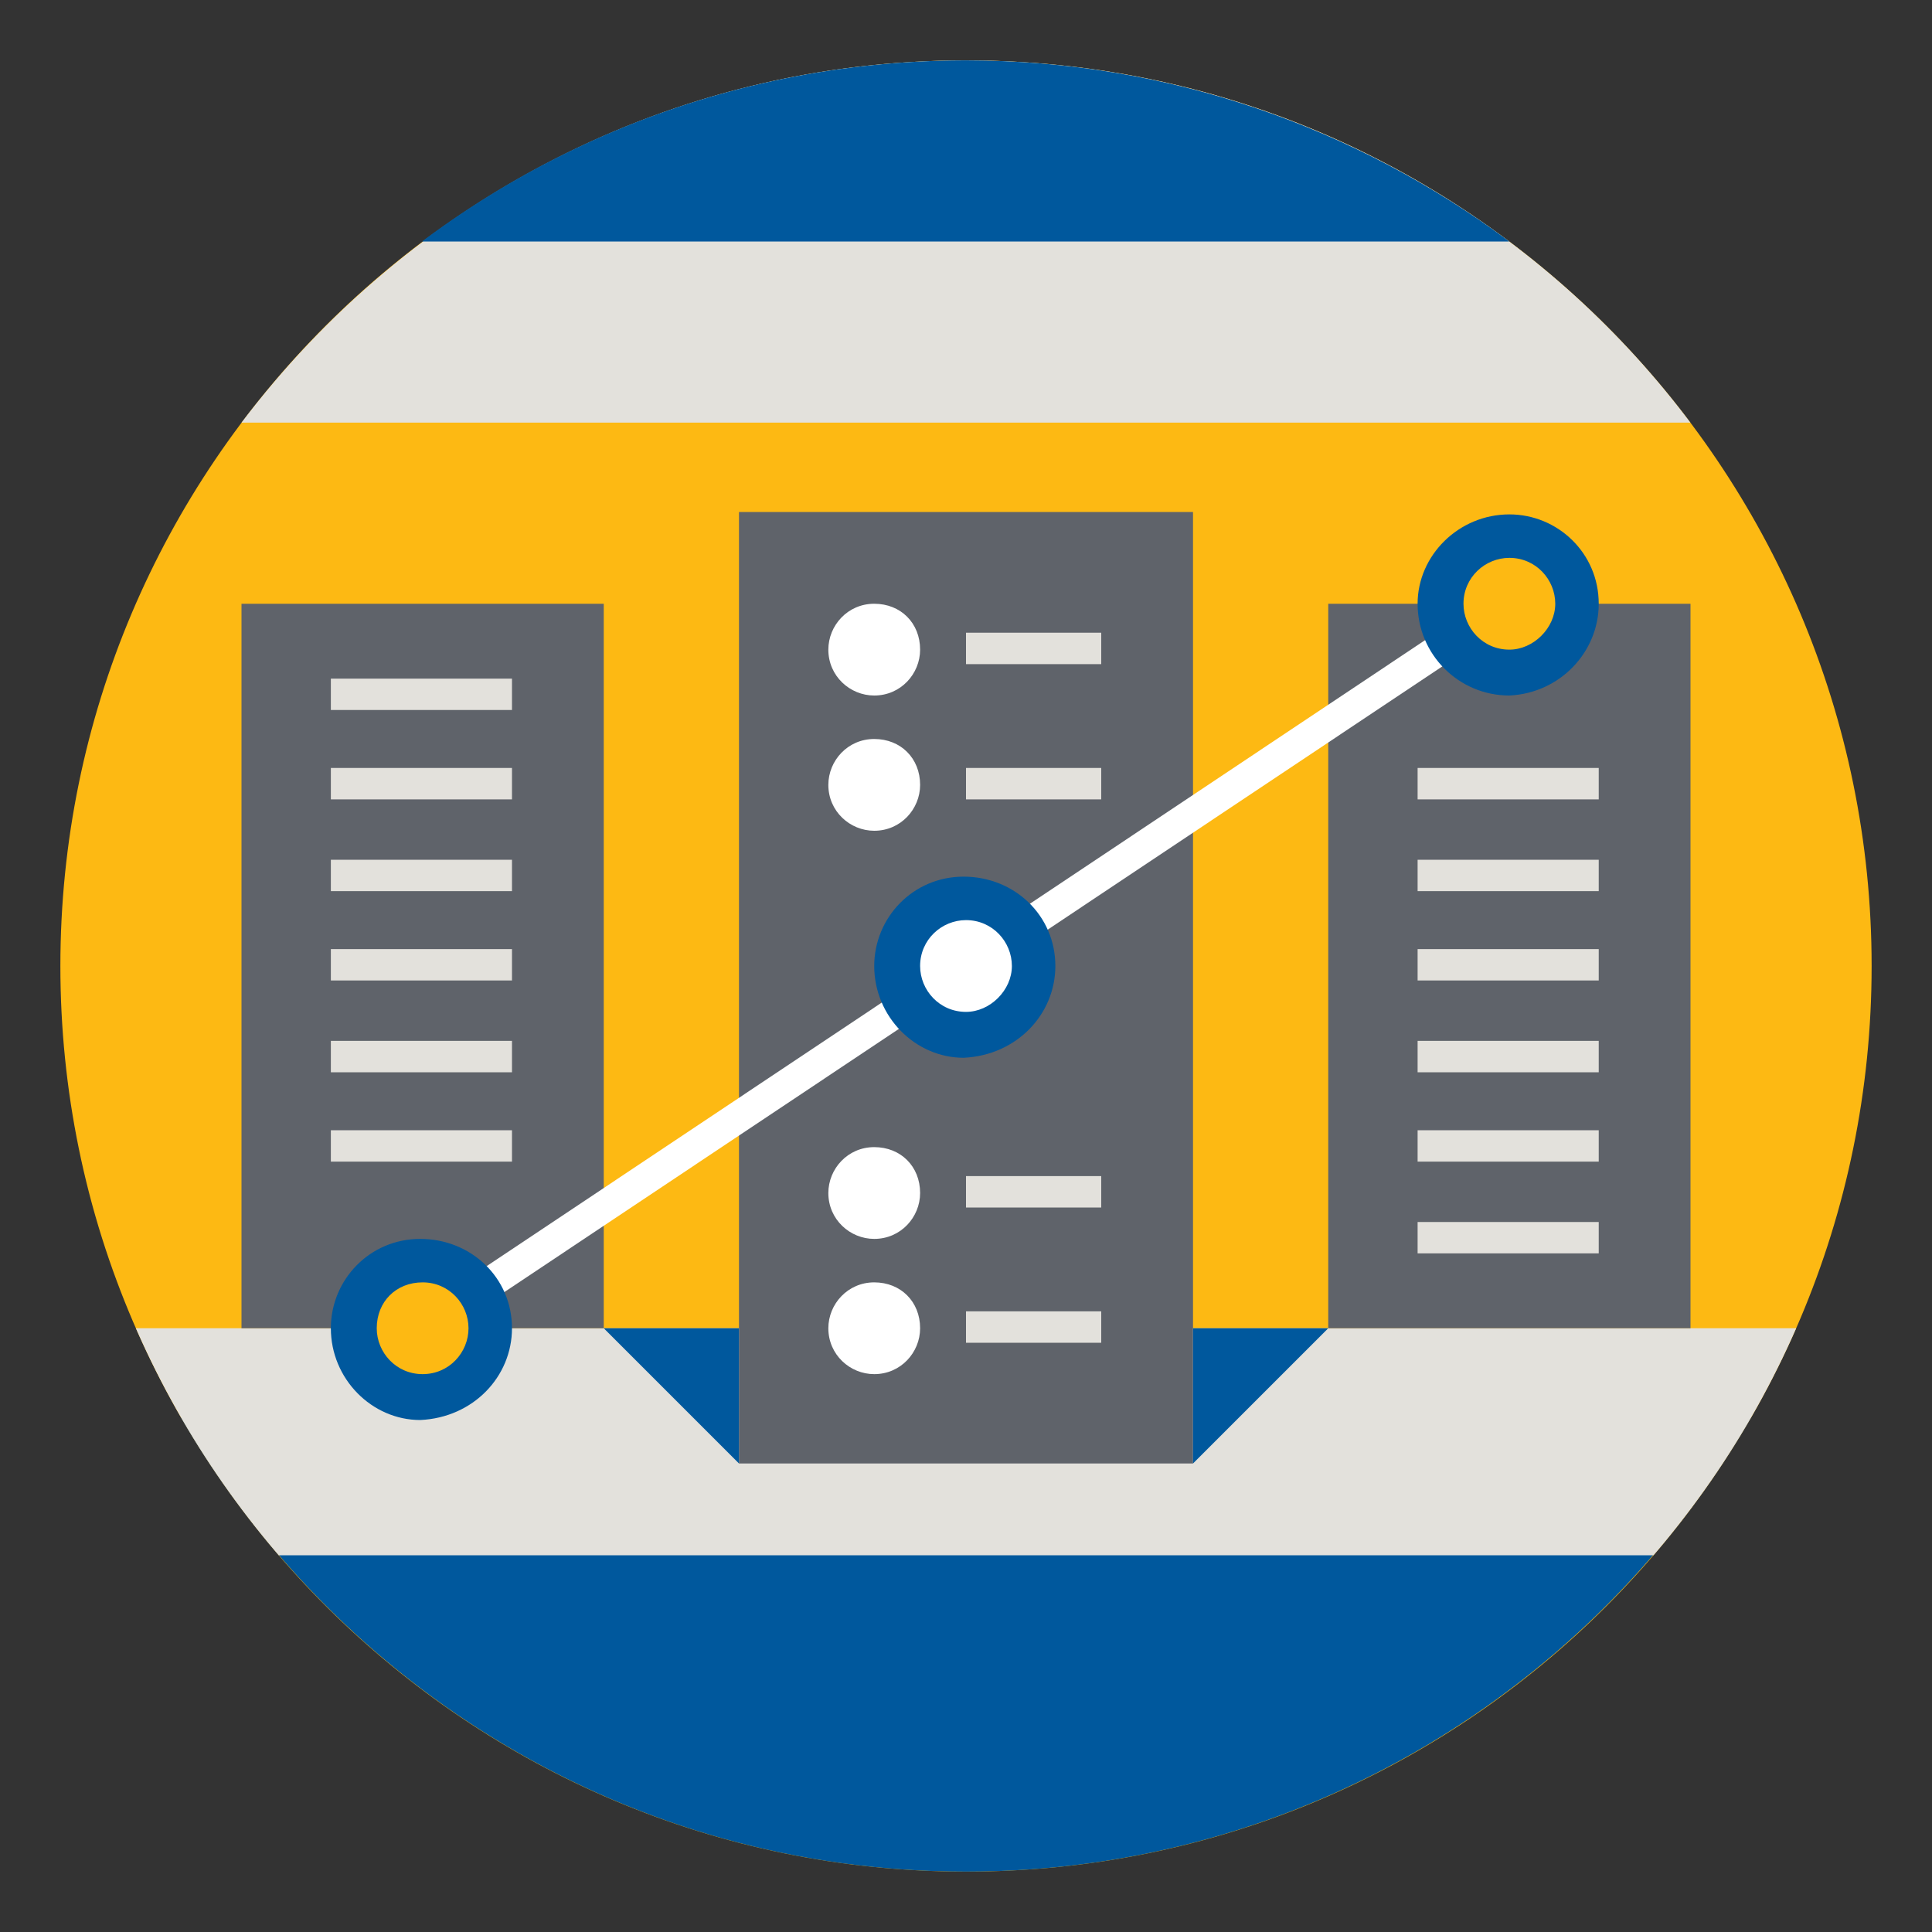
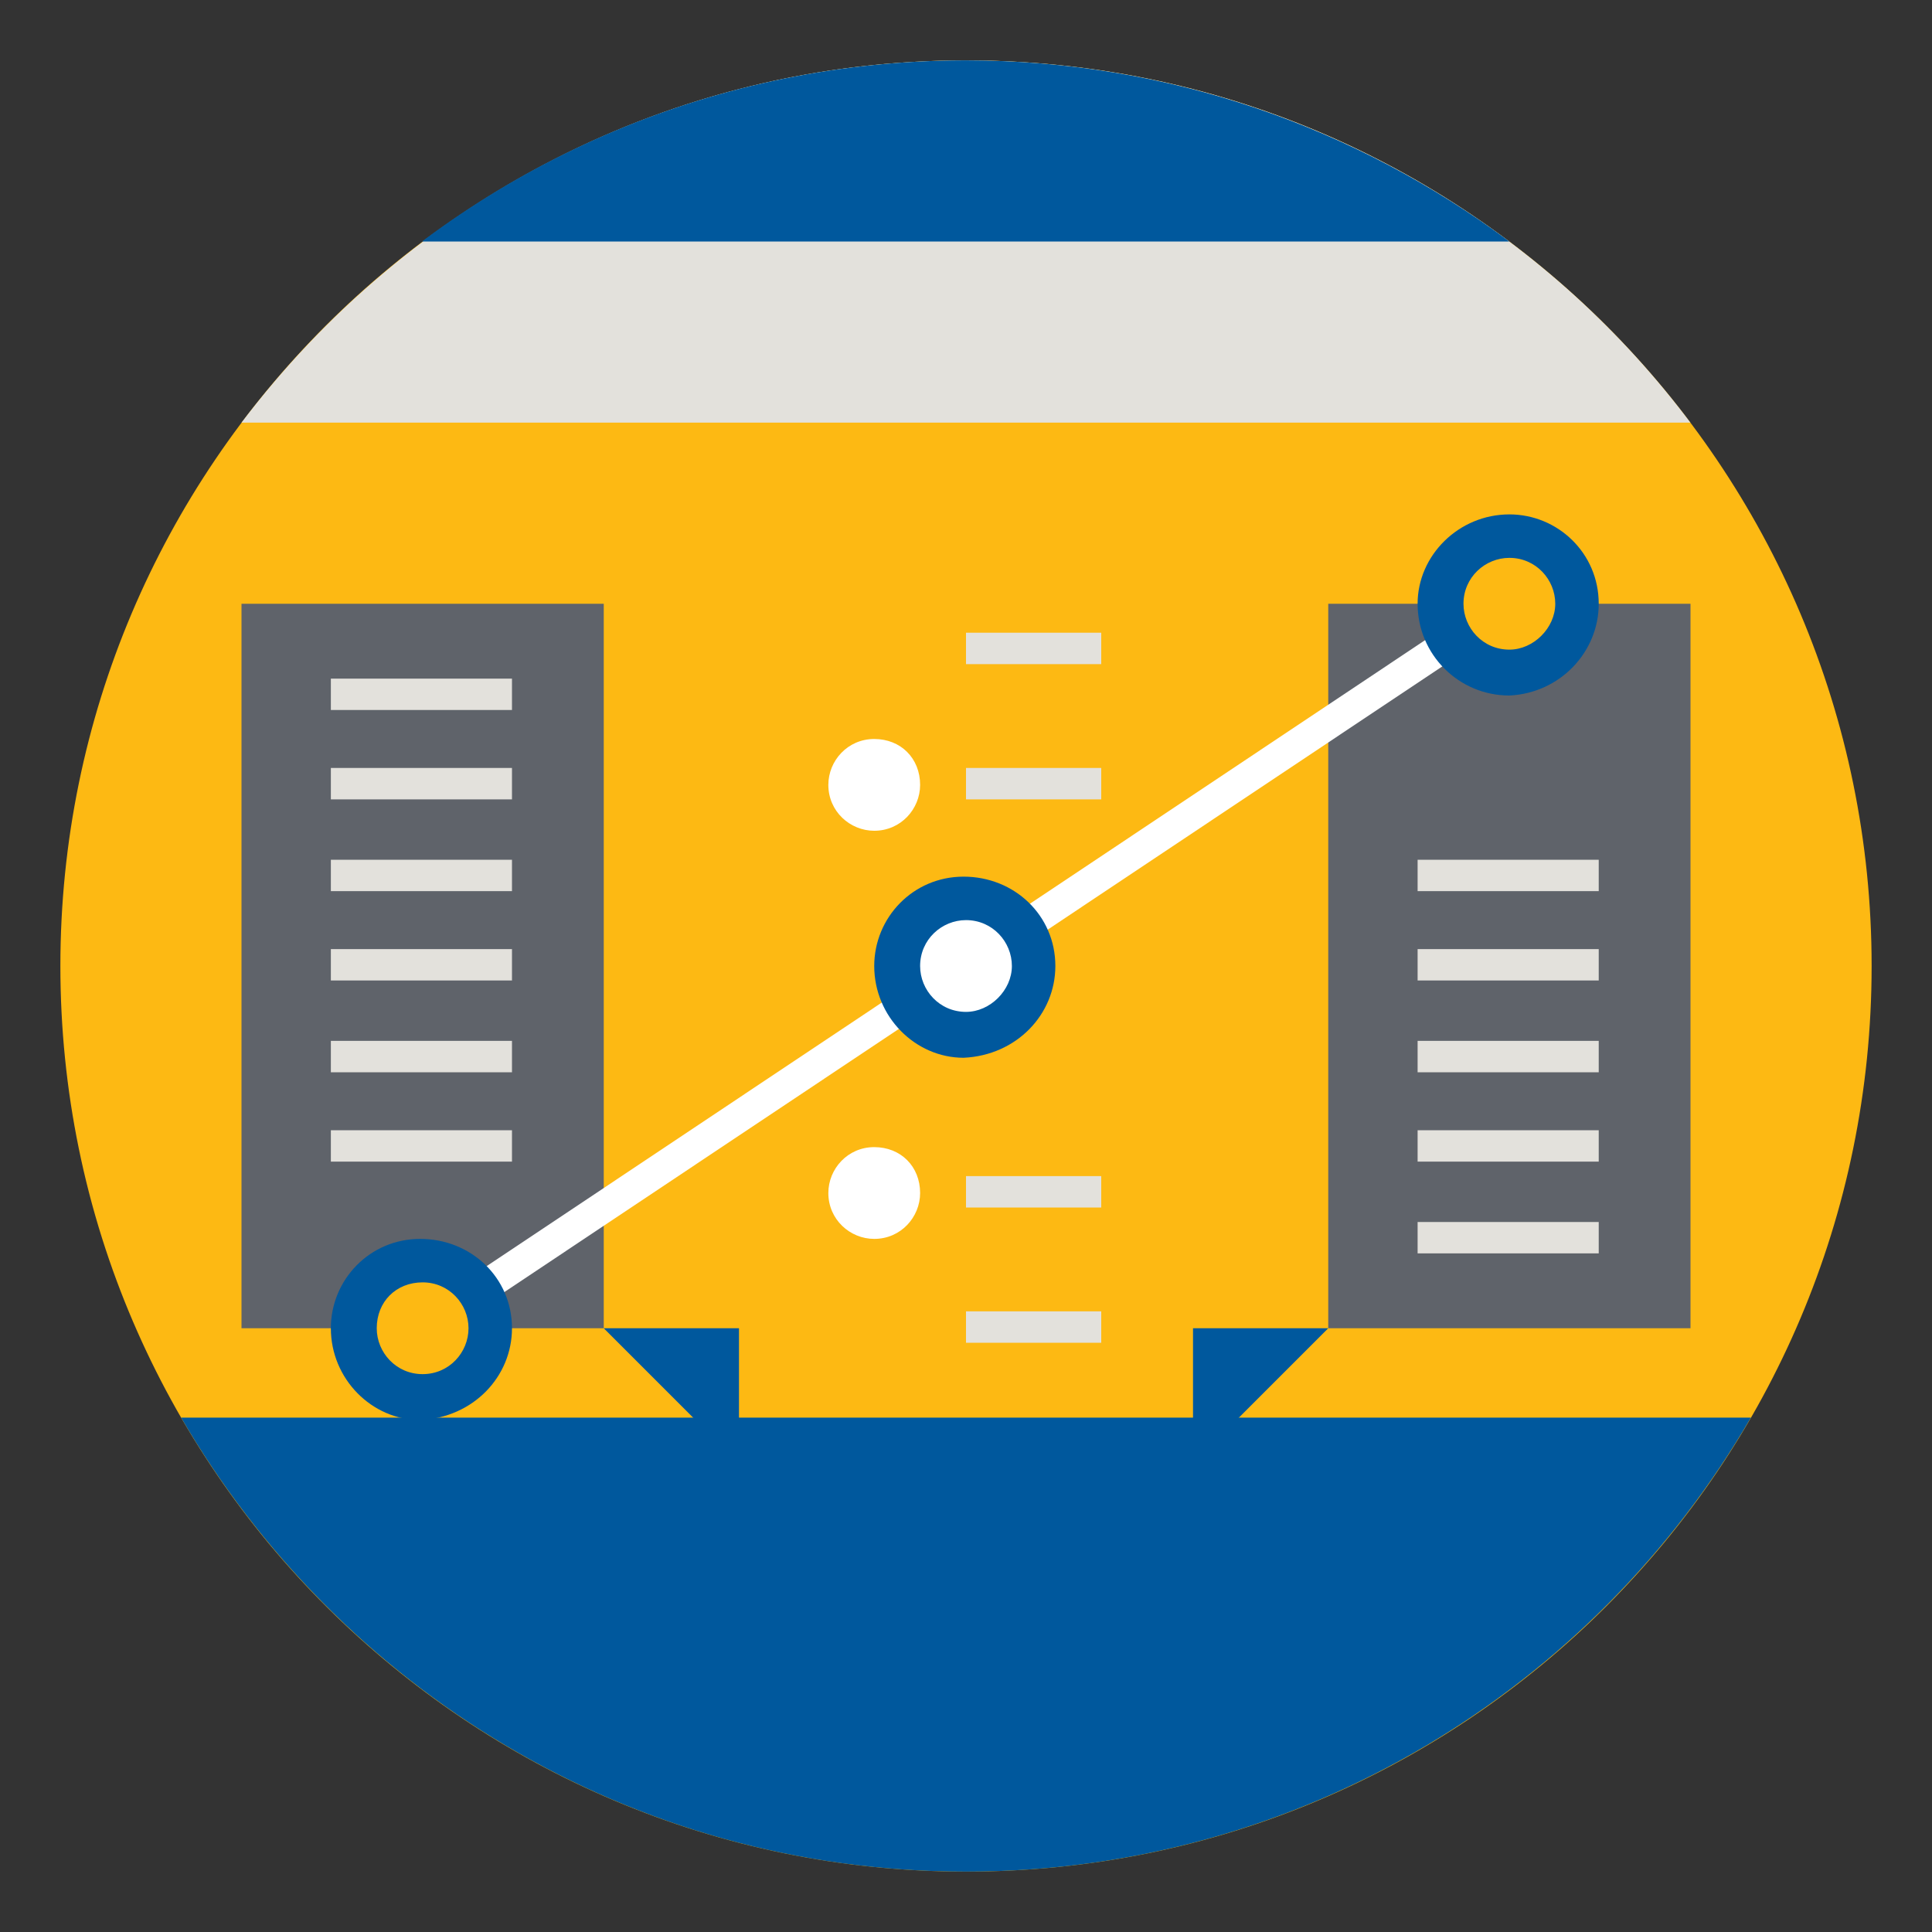
<svg xmlns="http://www.w3.org/2000/svg" xmlns:xlink="http://www.w3.org/1999/xlink" version="1.1" id="Capa_1" x="0px" y="0px" viewBox="0 0 80 80" style="enable-background:new 0 0 80 80;" xml:space="preserve">
  <rect x="0" y="0" width="80" height="80" fill="#333333" stroke="none" />
  <style type="text/css">
	.st0{clip-path:url(#SVGID_00000000921464731921865860000005247129463666816191_);fill:#FDB913;}
	.st1{clip-path:url(#SVGID_00000054972802486238969780000000590895352539599009_);fill:#00589D;}
	.st2{clip-path:url(#SVGID_00000001622296814397859590000005151039080460079762_);fill:#E3E1DC;}
	.st3{clip-path:url(#SVGID_00000163031439384101695740000005047476131047927454_);fill:#E3E1DC;}
	.st4{clip-path:url(#SVGID_00000049220467928451667440000014073920085985425595_);fill:#5F636A;}
	.st5{clip-path:url(#SVGID_00000063605379390458299600000008386073358530051003_);fill:#5F636A;}
	.st6{clip-path:url(#SVGID_00000028283677142545209640000017848741854245118372_);fill:#FFFFFF;}
	.st7{clip-path:url(#SVGID_00000014618277906277764230000018099227458935395736_);fill:#E3E1DC;}
	.st8{clip-path:url(#SVGID_00000059271183900735377280000015210197687625376145_);fill:#FFFFFF;}
	.st9{clip-path:url(#SVGID_00000042017985633508872200000006778341704195301765_);fill:#E3E1DC;}
	.st10{clip-path:url(#SVGID_00000016795626482073556970000012138662938842052265_);fill:#E3E1DC;}
	.st11{clip-path:url(#SVGID_00000060030786327151179270000014053855631429427128_);fill:#E3E1DC;}
	.st12{clip-path:url(#SVGID_00000013895979447619605540000014945470730595028660_);fill:#E3E1DC;}
	.st13{clip-path:url(#SVGID_00000160887193171348948010000009060824747857923496_);fill:#E3E1DC;}
	.st14{clip-path:url(#SVGID_00000075160107598820556250000014644528259491639451_);fill:#E3E1DC;}
	.st15{clip-path:url(#SVGID_00000121256374354289404720000003882039762754596798_);fill:#E3E1DC;}
	.st16{clip-path:url(#SVGID_00000024715415687809699620000006589451760781952914_);fill:#5F636A;}
	.st17{clip-path:url(#SVGID_00000050653142509157842930000012073616235404945595_);fill:#E3E1DC;}
	.st18{clip-path:url(#SVGID_00000133512574110072909410000008147837859616314760_);fill:#E3E1DC;}
	.st19{clip-path:url(#SVGID_00000093143995764492495570000009476579466296343168_);fill:#E3E1DC;}
	.st20{clip-path:url(#SVGID_00000136405673576118025470000015341530604717235620_);fill:#E3E1DC;}
	.st21{clip-path:url(#SVGID_00000069383722730736562090000009605552142850838953_);fill:#E3E1DC;}
	.st22{clip-path:url(#SVGID_00000145771784892716619420000016148204011490723493_);fill:#E3E1DC;}
	.st23{clip-path:url(#SVGID_00000176003477993454904940000011201365253712944797_);fill:#FFFFFF;}
	.st24{clip-path:url(#SVGID_00000008120880369169281450000007703147179433749663_);fill:#E3E1DC;}
	.st25{clip-path:url(#SVGID_00000050639106757182192640000002506055891670167203_);fill:#FFFFFF;}
	.st26{clip-path:url(#SVGID_00000132081522864139174140000015118052539061116567_);fill:#E3E1DC;}
	.st27{clip-path:url(#SVGID_00000062890700524675456320000003997861454452427936_);fill:#00589D;}
	.st28{clip-path:url(#SVGID_00000168816673433766184760000009148681426215330719_);fill:#00589D;}
	.st29{clip-path:url(#SVGID_00000040577385657861127290000014502410708956166028_);fill:#FFFFFF;}
	.st30{clip-path:url(#SVGID_00000072961878740522996470000013032233714488687025_);fill:#00589D;}
	.st31{clip-path:url(#SVGID_00000145767722066493323960000002610915542877229198_);fill:#FFFFFF;}
	.st32{clip-path:url(#SVGID_00000102529988229939784540000016953752061736860856_);fill:#00589D;}
	.st33{clip-path:url(#SVGID_00000041284145765999573250000006098777262598136465_);fill:#FDB913;}
	.st34{clip-path:url(#SVGID_00000175283511885847384060000001466836118283401380_);fill:#00589D;}
	.st35{clip-path:url(#SVGID_00000112597416228732111950000017429475569946975366_);fill:#FDB913;}
	.st36{clip-path:url(#SVGID_00000131329989751252227390000009674549135944873102_);fill:#00589D;}
</style>
  <g>
    <g>
      <defs>
        <path id="SVGID_1_" d="M2.5,39.7v0.5C2.6,60.8,19.4,77.5,40,77.5c20.7,0,37.5-16.8,37.5-37.5S60.7,2.5,40,2.5     C19.4,2.5,2.6,19.1,2.5,39.7" />
      </defs>
      <clipPath id="SVGID_00000002375950076121532060000015649833181902013072_">
        <use xlink:href="#SVGID_1_" style="overflow:visible;" />
      </clipPath>
      <path style="clip-path:url(#SVGID_00000002375950076121532060000015649833181902013072_);fill:#FDB913;" d="M77.5,40    C77.5,19.3,60.7,2.5,40,2.5S2.5,19.3,2.5,40S19.3,77.5,40,77.5S77.5,60.7,77.5,40" />
    </g>
    <g>
      <defs>
        <path id="SVGID_00000181057986435008614230000007740160400220215171_" d="M2.5,39.7v0.5C2.6,60.8,19.4,77.5,40,77.5     c20.7,0,37.5-16.8,37.5-37.5S60.7,2.5,40,2.5C19.4,2.5,2.6,19.1,2.5,39.7" />
      </defs>
      <clipPath id="SVGID_00000005949117008258596690000013520105092672658050_">
        <use xlink:href="#SVGID_00000181057986435008614230000007740160400220215171_" style="overflow:visible;" />
      </clipPath>
      <path style="clip-path:url(#SVGID_00000005949117008258596690000013520105092672658050_);fill:#00589D;" d="M72.5,58.7h-65    C14,69.9,26.1,77.5,40,77.5S66,69.9,72.5,58.7" />
    </g>
    <g>
      <defs>
        <path id="SVGID_00000113324592079544509470000000258629166755168932_" d="M2.5,39.7v0.5C2.6,60.8,19.4,77.5,40,77.5     c20.7,0,37.5-16.8,37.5-37.5S60.7,2.5,40,2.5C19.4,2.5,2.6,19.1,2.5,39.7" />
      </defs>
      <clipPath id="SVGID_00000160911640866358846890000011196991207532542133_">
        <use xlink:href="#SVGID_00000113324592079544509470000000258629166755168932_" style="overflow:visible;" />
      </clipPath>
-       <path style="clip-path:url(#SVGID_00000160911640866358846890000011196991207532542133_);fill:#E3E1DC;" d="M74.4,55H5.6    c1.5,3.4,3.5,6.6,5.9,9.4h57C70.9,61.6,72.9,58.4,74.4,55" />
    </g>
    <g>
      <defs>
        <path id="SVGID_00000108280453172487122280000011512892518182033845_" d="M2.5,39.7v0.5C2.6,60.8,19.4,77.5,40,77.5     c20.7,0,37.5-16.8,37.5-37.5S60.7,2.5,40,2.5C19.4,2.5,2.6,19.1,2.5,39.7" />
      </defs>
      <clipPath id="SVGID_00000026160382970099446440000015747812005207859114_">
        <use xlink:href="#SVGID_00000108280453172487122280000011512892518182033845_" style="overflow:visible;" />
      </clipPath>
      <path style="clip-path:url(#SVGID_00000026160382970099446440000015747812005207859114_);fill:#E3E1DC;" d="M70,17.5    c-6.8-9.1-17.7-15-30-15s-23.1,5.9-30,15H70z" />
    </g>
    <g>
      <defs>
        <path id="SVGID_00000080925694913270410340000012494888687875931302_" d="M2.5,39.7v0.5C2.6,60.8,19.4,77.5,40,77.5     c20.7,0,37.5-16.8,37.5-37.5S60.7,2.5,40,2.5C19.4,2.5,2.6,19.1,2.5,39.7" />
      </defs>
      <clipPath id="SVGID_00000092456128484061943800000017703370986758542260_">
        <use xlink:href="#SVGID_00000080925694913270410340000012494888687875931302_" style="overflow:visible;" />
      </clipPath>
-       <rect x="30.6" y="21.2" style="clip-path:url(#SVGID_00000092456128484061943800000017703370986758542260_);fill:#5F636A;" width="18.8" height="39.4" />
    </g>
    <g>
      <defs>
        <path id="SVGID_00000000215321189017517270000013783180061404483487_" d="M2.5,39.7v0.5C2.6,60.8,19.4,77.5,40,77.5     c20.7,0,37.5-16.8,37.5-37.5S60.7,2.5,40,2.5C19.4,2.5,2.6,19.1,2.5,39.7" />
      </defs>
      <clipPath id="SVGID_00000137835326908647887850000012885682509402070688_">
        <use xlink:href="#SVGID_00000000215321189017517270000013783180061404483487_" style="overflow:visible;" />
      </clipPath>
      <rect x="55" y="25" style="clip-path:url(#SVGID_00000137835326908647887850000012885682509402070688_);fill:#5F636A;" width="15" height="30" />
    </g>
    <g>
      <defs>
-         <path id="SVGID_00000110466038044344880090000009451876767439250576_" d="M2.5,39.7v0.5C2.6,60.8,19.4,77.5,40,77.5     c20.7,0,37.5-16.8,37.5-37.5S60.7,2.5,40,2.5C19.4,2.5,2.6,19.1,2.5,39.7" />
-       </defs>
+         </defs>
      <clipPath id="SVGID_00000100382804764172654460000011114482886618635136_">
        <use xlink:href="#SVGID_00000110466038044344880090000009451876767439250576_" style="overflow:visible;" />
      </clipPath>
      <path style="clip-path:url(#SVGID_00000100382804764172654460000011114482886618635136_);fill:#FFFFFF;" d="M38.1,26.9    c0,1-0.8,1.9-1.9,1.9c-1,0-1.9-0.8-1.9-1.9c0-1,0.8-1.9,1.9-1.9S38.1,25.8,38.1,26.9" />
    </g>
    <g>
      <defs>
        <path id="SVGID_00000100367129323099520220000009445533195357887363_" d="M2.5,39.7v0.5C2.6,60.8,19.4,77.5,40,77.5     c20.7,0,37.5-16.8,37.5-37.5S60.7,2.5,40,2.5C19.4,2.5,2.6,19.1,2.5,39.7" />
      </defs>
      <clipPath id="SVGID_00000028295798010889241730000016777930396549573510_">
        <use xlink:href="#SVGID_00000100367129323099520220000009445533195357887363_" style="overflow:visible;" />
      </clipPath>
      <rect x="40" y="26.2" style="clip-path:url(#SVGID_00000028295798010889241730000016777930396549573510_);fill:#E3E1DC;" width="5.6" height="1.3" />
    </g>
    <g>
      <defs>
        <path id="SVGID_00000150094338240771420590000003925649676403937159_" d="M2.5,39.7v0.5C2.6,60.8,19.4,77.5,40,77.5     c20.7,0,37.5-16.8,37.5-37.5S60.7,2.5,40,2.5C19.4,2.5,2.6,19.1,2.5,39.7" />
      </defs>
      <clipPath id="SVGID_00000172417027640390594770000017542160834420978610_">
        <use xlink:href="#SVGID_00000150094338240771420590000003925649676403937159_" style="overflow:visible;" />
      </clipPath>
      <path style="clip-path:url(#SVGID_00000172417027640390594770000017542160834420978610_);fill:#FFFFFF;" d="M38.1,32.5    c0,1-0.8,1.9-1.9,1.9c-1,0-1.9-0.8-1.9-1.9c0-1,0.8-1.9,1.9-1.9S38.1,31.4,38.1,32.5" />
    </g>
    <g>
      <defs>
        <path id="SVGID_00000120542414366349693240000001433582684266534053_" d="M2.5,39.7v0.5C2.6,60.8,19.4,77.5,40,77.5     c20.7,0,37.5-16.8,37.5-37.5S60.7,2.5,40,2.5C19.4,2.5,2.6,19.1,2.5,39.7" />
      </defs>
      <clipPath id="SVGID_00000165236447020398866130000005050773586951616390_">
        <use xlink:href="#SVGID_00000120542414366349693240000001433582684266534053_" style="overflow:visible;" />
      </clipPath>
      <rect x="40" y="31.8" style="clip-path:url(#SVGID_00000165236447020398866130000005050773586951616390_);fill:#E3E1DC;" width="5.6" height="1.3" />
    </g>
    <g>
      <defs>
        <path id="SVGID_00000034790566374058108880000013174306435817899928_" d="M2.5,39.7v0.5C2.6,60.8,19.4,77.5,40,77.5     c20.7,0,37.5-16.8,37.5-37.5S60.7,2.5,40,2.5C19.4,2.5,2.6,19.1,2.5,39.7" />
      </defs>
      <clipPath id="SVGID_00000164478390610315643490000008255761523986494090_">
        <use xlink:href="#SVGID_00000034790566374058108880000013174306435817899928_" style="overflow:visible;" />
      </clipPath>
-       <rect x="58.7" y="31.8" style="clip-path:url(#SVGID_00000164478390610315643490000008255761523986494090_);fill:#E3E1DC;" width="7.5" height="1.3" />
    </g>
    <g>
      <defs>
        <path id="SVGID_00000028292986874918076620000006376277697824111774_" d="M2.5,39.7v0.5C2.6,60.8,19.4,77.5,40,77.5     c20.7,0,37.5-16.8,37.5-37.5S60.7,2.5,40,2.5C19.4,2.5,2.6,19.1,2.5,39.7" />
      </defs>
      <clipPath id="SVGID_00000068667035822761329040000001263910098784817548_">
        <use xlink:href="#SVGID_00000028292986874918076620000006376277697824111774_" style="overflow:visible;" />
      </clipPath>
      <rect x="58.7" y="35.6" style="clip-path:url(#SVGID_00000068667035822761329040000001263910098784817548_);fill:#E3E1DC;" width="7.5" height="1.3" />
    </g>
    <g>
      <defs>
        <path id="SVGID_00000068651229627133860010000004342420724800535742_" d="M2.5,39.7v0.5C2.6,60.8,19.4,77.5,40,77.5     c20.7,0,37.5-16.8,37.5-37.5S60.7,2.5,40,2.5C19.4,2.5,2.6,19.1,2.5,39.7" />
      </defs>
      <clipPath id="SVGID_00000081642289563962107620000001757707232447008956_">
        <use xlink:href="#SVGID_00000068651229627133860010000004342420724800535742_" style="overflow:visible;" />
      </clipPath>
      <rect x="58.7" y="39.3" style="clip-path:url(#SVGID_00000081642289563962107620000001757707232447008956_);fill:#E3E1DC;" width="7.5" height="1.3" />
    </g>
    <g>
      <defs>
        <path id="SVGID_00000083064600437984383600000017142032206897249170_" d="M2.5,39.7v0.5C2.6,60.8,19.4,77.5,40,77.5     c20.7,0,37.5-16.8,37.5-37.5S60.7,2.5,40,2.5C19.4,2.5,2.6,19.1,2.5,39.7" />
      </defs>
      <clipPath id="SVGID_00000049204725221315372010000018314358708805444524_">
        <use xlink:href="#SVGID_00000083064600437984383600000017142032206897249170_" style="overflow:visible;" />
      </clipPath>
      <rect x="58.7" y="43.1" style="clip-path:url(#SVGID_00000049204725221315372010000018314358708805444524_);fill:#E3E1DC;" width="7.5" height="1.3" />
    </g>
    <g>
      <defs>
        <path id="SVGID_00000011717419384362703220000009011179625989638313_" d="M2.5,39.7v0.5C2.6,60.8,19.4,77.5,40,77.5     c20.7,0,37.5-16.8,37.5-37.5S60.7,2.5,40,2.5C19.4,2.5,2.6,19.1,2.5,39.7" />
      </defs>
      <clipPath id="SVGID_00000143595268054829703140000012689655390485931433_">
        <use xlink:href="#SVGID_00000011717419384362703220000009011179625989638313_" style="overflow:visible;" />
      </clipPath>
      <rect x="58.7" y="46.8" style="clip-path:url(#SVGID_00000143595268054829703140000012689655390485931433_);fill:#E3E1DC;" width="7.5" height="1.3" />
    </g>
    <g>
      <defs>
        <path id="SVGID_00000078747288451560944930000011899511277904492461_" d="M2.5,39.7v0.5C2.6,60.8,19.4,77.5,40,77.5     c20.7,0,37.5-16.8,37.5-37.5S60.7,2.5,40,2.5C19.4,2.5,2.6,19.1,2.5,39.7" />
      </defs>
      <clipPath id="SVGID_00000133495118645565503240000010397634900035590583_">
        <use xlink:href="#SVGID_00000078747288451560944930000011899511277904492461_" style="overflow:visible;" />
      </clipPath>
      <rect x="58.7" y="50.6" style="clip-path:url(#SVGID_00000133495118645565503240000010397634900035590583_);fill:#E3E1DC;" width="7.5" height="1.3" />
    </g>
    <g>
      <defs>
        <path id="SVGID_00000138570613661614589340000011729626267824029599_" d="M2.5,39.7v0.5C2.6,60.8,19.4,77.5,40,77.5     c20.7,0,37.5-16.8,37.5-37.5S60.7,2.5,40,2.5C19.4,2.5,2.6,19.1,2.5,39.7" />
      </defs>
      <clipPath id="SVGID_00000059293301174634082150000006084162042866857389_">
        <use xlink:href="#SVGID_00000138570613661614589340000011729626267824029599_" style="overflow:visible;" />
      </clipPath>
      <rect x="10" y="25" style="clip-path:url(#SVGID_00000059293301174634082150000006084162042866857389_);fill:#5F636A;" width="15" height="30" />
    </g>
    <g>
      <defs>
        <path id="SVGID_00000173152294837062500770000010654121968762547072_" d="M2.5,39.7v0.5C2.6,60.8,19.4,77.5,40,77.5     c20.7,0,37.5-16.8,37.5-37.5S60.7,2.5,40,2.5C19.4,2.5,2.6,19.1,2.5,39.7" />
      </defs>
      <clipPath id="SVGID_00000152250285562951780750000009822111350855538596_">
        <use xlink:href="#SVGID_00000173152294837062500770000010654121968762547072_" style="overflow:visible;" />
      </clipPath>
      <rect x="13.7" y="28.1" style="clip-path:url(#SVGID_00000152250285562951780750000009822111350855538596_);fill:#E3E1DC;" width="7.5" height="1.3" />
    </g>
    <g>
      <defs>
        <path id="SVGID_00000031207092155561139210000007184907852137559192_" d="M2.5,39.7v0.5C2.6,60.8,19.4,77.5,40,77.5     c20.7,0,37.5-16.8,37.5-37.5S60.7,2.5,40,2.5C19.4,2.5,2.6,19.1,2.5,39.7" />
      </defs>
      <clipPath id="SVGID_00000026883200936033591180000007640832438049440142_">
        <use xlink:href="#SVGID_00000031207092155561139210000007184907852137559192_" style="overflow:visible;" />
      </clipPath>
      <rect x="13.7" y="31.8" style="clip-path:url(#SVGID_00000026883200936033591180000007640832438049440142_);fill:#E3E1DC;" width="7.5" height="1.3" />
    </g>
    <g>
      <defs>
        <path id="SVGID_00000030459875296399437720000000597149764729218468_" d="M2.5,39.7v0.5C2.6,60.8,19.4,77.5,40,77.5     c20.7,0,37.5-16.8,37.5-37.5S60.7,2.5,40,2.5C19.4,2.5,2.6,19.1,2.5,39.7" />
      </defs>
      <clipPath id="SVGID_00000149345474589852766950000011602309010005883280_">
        <use xlink:href="#SVGID_00000030459875296399437720000000597149764729218468_" style="overflow:visible;" />
      </clipPath>
      <rect x="13.7" y="35.6" style="clip-path:url(#SVGID_00000149345474589852766950000011602309010005883280_);fill:#E3E1DC;" width="7.5" height="1.3" />
    </g>
    <g>
      <defs>
        <path id="SVGID_00000016065858982926791090000002564653863953129620_" d="M2.5,39.7v0.5C2.6,60.8,19.4,77.5,40,77.5     c20.7,0,37.5-16.8,37.5-37.5S60.7,2.5,40,2.5C19.4,2.5,2.6,19.1,2.5,39.7" />
      </defs>
      <clipPath id="SVGID_00000093159437733655223220000014124869552056564394_">
        <use xlink:href="#SVGID_00000016065858982926791090000002564653863953129620_" style="overflow:visible;" />
      </clipPath>
      <rect x="13.7" y="39.3" style="clip-path:url(#SVGID_00000093159437733655223220000014124869552056564394_);fill:#E3E1DC;" width="7.5" height="1.3" />
    </g>
    <g>
      <defs>
        <path id="SVGID_00000161599513372684450720000010910253627973417406_" d="M2.5,39.7v0.5C2.6,60.8,19.4,77.5,40,77.5     c20.7,0,37.5-16.8,37.5-37.5S60.7,2.5,40,2.5C19.4,2.5,2.6,19.1,2.5,39.7" />
      </defs>
      <clipPath id="SVGID_00000044148968285816070850000010636669004564236461_">
        <use xlink:href="#SVGID_00000161599513372684450720000010910253627973417406_" style="overflow:visible;" />
      </clipPath>
      <rect x="13.7" y="43.1" style="clip-path:url(#SVGID_00000044148968285816070850000010636669004564236461_);fill:#E3E1DC;" width="7.5" height="1.3" />
    </g>
    <g>
      <defs>
        <path id="SVGID_00000106869922134478556740000005508224906456990140_" d="M2.5,39.7v0.5C2.6,60.8,19.4,77.5,40,77.5     c20.7,0,37.5-16.8,37.5-37.5S60.7,2.5,40,2.5C19.4,2.5,2.6,19.1,2.5,39.7" />
      </defs>
      <clipPath id="SVGID_00000116203285495114782240000007350046507723513018_">
        <use xlink:href="#SVGID_00000106869922134478556740000005508224906456990140_" style="overflow:visible;" />
      </clipPath>
      <rect x="13.7" y="46.8" style="clip-path:url(#SVGID_00000116203285495114782240000007350046507723513018_);fill:#E3E1DC;" width="7.5" height="1.3" />
    </g>
    <g>
      <defs>
        <path id="SVGID_00000025419983623057138570000015658889956986632073_" d="M2.5,39.7v0.5C2.6,60.8,19.4,77.5,40,77.5     c20.7,0,37.5-16.8,37.5-37.5S60.7,2.5,40,2.5C19.4,2.5,2.6,19.1,2.5,39.7" />
      </defs>
      <clipPath id="SVGID_00000039094576372807035500000015746816850189621393_">
        <use xlink:href="#SVGID_00000025419983623057138570000015658889956986632073_" style="overflow:visible;" />
      </clipPath>
      <path style="clip-path:url(#SVGID_00000039094576372807035500000015746816850189621393_);fill:#FFFFFF;" d="M38.1,49.4    c0,1-0.8,1.9-1.9,1.9c-1,0-1.9-0.8-1.9-1.9c0-1,0.8-1.9,1.9-1.9S38.1,48.3,38.1,49.4" />
    </g>
    <g>
      <defs>
        <path id="SVGID_00000033350981076209108950000007106174665355816857_" d="M2.5,39.7v0.5C2.6,60.8,19.4,77.5,40,77.5     c20.7,0,37.5-16.8,37.5-37.5S60.7,2.5,40,2.5C19.4,2.5,2.6,19.1,2.5,39.7" />
      </defs>
      <clipPath id="SVGID_00000103236896454428685020000012082525092313234061_">
        <use xlink:href="#SVGID_00000033350981076209108950000007106174665355816857_" style="overflow:visible;" />
      </clipPath>
      <rect x="40" y="48.7" style="clip-path:url(#SVGID_00000103236896454428685020000012082525092313234061_);fill:#E3E1DC;" width="5.6" height="1.3" />
    </g>
    <g>
      <defs>
        <path id="SVGID_00000146485014031654746710000007898621308809168525_" d="M2.5,39.7v0.5C2.6,60.8,19.4,77.5,40,77.5     c20.7,0,37.5-16.8,37.5-37.5S60.7,2.5,40,2.5C19.4,2.5,2.6,19.1,2.5,39.7" />
      </defs>
      <clipPath id="SVGID_00000031899851125412902520000000714706921387706812_">
        <use xlink:href="#SVGID_00000146485014031654746710000007898621308809168525_" style="overflow:visible;" />
      </clipPath>
-       <path style="clip-path:url(#SVGID_00000031899851125412902520000000714706921387706812_);fill:#FFFFFF;" d="M38.1,55    c0,1-0.8,1.9-1.9,1.9c-1,0-1.9-0.8-1.9-1.9c0-1,0.8-1.9,1.9-1.9S38.1,53.9,38.1,55" />
    </g>
    <g>
      <defs>
        <path id="SVGID_00000077297904646075207860000016578793087919644049_" d="M2.5,39.7v0.5C2.6,60.8,19.4,77.5,40,77.5     c20.7,0,37.5-16.8,37.5-37.5S60.7,2.5,40,2.5C19.4,2.5,2.6,19.1,2.5,39.7" />
      </defs>
      <clipPath id="SVGID_00000166675918168734830080000001525180309886294676_">
        <use xlink:href="#SVGID_00000077297904646075207860000016578793087919644049_" style="overflow:visible;" />
      </clipPath>
      <rect x="40" y="54.3" style="clip-path:url(#SVGID_00000166675918168734830080000001525180309886294676_);fill:#E3E1DC;" width="5.6" height="1.3" />
    </g>
    <g>
      <defs>
        <path id="SVGID_00000051373838677410085810000003403117640082947225_" d="M2.5,39.7v0.5C2.6,60.8,19.4,77.5,40,77.5     c20.7,0,37.5-16.8,37.5-37.5S60.7,2.5,40,2.5C19.4,2.5,2.6,19.1,2.5,39.7" />
      </defs>
      <clipPath id="SVGID_00000140697842879725112010000011430076527856333992_">
        <use xlink:href="#SVGID_00000051373838677410085810000003403117640082947225_" style="overflow:visible;" />
      </clipPath>
      <polygon style="clip-path:url(#SVGID_00000140697842879725112010000011430076527856333992_);fill:#00589D;" points="49.4,55     49.4,60.6 55,55   " />
    </g>
    <g>
      <defs>
        <path id="SVGID_00000055691834051361814580000012469601094384576165_" d="M2.5,39.7v0.5C2.6,60.8,19.4,77.5,40,77.5     c20.7,0,37.5-16.8,37.5-37.5S60.7,2.5,40,2.5C19.4,2.5,2.6,19.1,2.5,39.7" />
      </defs>
      <clipPath id="SVGID_00000176751509040534929570000008025057718512508047_">
        <use xlink:href="#SVGID_00000055691834051361814580000012469601094384576165_" style="overflow:visible;" />
      </clipPath>
      <polygon style="clip-path:url(#SVGID_00000176751509040534929570000008025057718512508047_);fill:#00589D;" points="25,55     30.6,60.6 30.6,55   " />
    </g>
    <g>
      <defs>
        <path id="SVGID_00000086682043404918440500000006147778882654589596_" d="M8.6,60.5L8.9,61C20.4,78,43.7,82.6,60.8,71.2     c17.2-11.5,21.9-34.8,10.4-52S36.4-2.7,19.2,8.8C2.1,20.2-2.7,43.4,8.6,60.5" />
      </defs>
      <clipPath id="SVGID_00000170257421982455178600000006616148586432907953_">
        <use xlink:href="#SVGID_00000086682043404918440500000006147778882654589596_" style="overflow:visible;" />
      </clipPath>
      <rect x="13" y="39.3" transform="matrix(0.832 -0.555 0.555 0.832 -15.424 28.912)" style="clip-path:url(#SVGID_00000170257421982455178600000006616148586432907953_);fill:#FFFFFF;" width="54.1" height="1.3" />
    </g>
    <g>
      <defs>
        <path id="SVGID_00000176045648486836557510000012356160441747503293_" d="M2.5,39.7v0.5C2.6,60.8,19.4,77.5,40,77.5     c20.7,0,37.5-16.8,37.5-37.5S60.7,2.5,40,2.5C19.4,2.5,2.6,19.1,2.5,39.7" />
      </defs>
      <clipPath id="SVGID_00000108308562848757226090000009046172665121300896_">
        <use xlink:href="#SVGID_00000176045648486836557510000012356160441747503293_" style="overflow:visible;" />
      </clipPath>
      <path style="clip-path:url(#SVGID_00000108308562848757226090000009046172665121300896_);fill:#00589D;" d="M43.7,40    c0-2.1-1.7-3.7-3.8-3.7S36.2,38,36.2,40c0,2.1,1.7,3.8,3.7,3.8C42.1,43.7,43.7,42,43.7,40" />
    </g>
    <g>
      <defs>
        <path id="SVGID_00000013152497572679551340000011429934510871737753_" d="M2.5,39.7v0.5C2.6,60.8,19.4,77.5,40,77.5     c20.7,0,37.5-16.8,37.5-37.5S60.7,2.5,40,2.5C19.4,2.5,2.6,19.1,2.5,39.7" />
      </defs>
      <clipPath id="SVGID_00000153685388002974546290000015525631179799258247_">
        <use xlink:href="#SVGID_00000013152497572679551340000011429934510871737753_" style="overflow:visible;" />
      </clipPath>
      <path style="clip-path:url(#SVGID_00000153685388002974546290000015525631179799258247_);fill:#FFFFFF;" d="M41.9,40    c0-1-0.8-1.9-1.9-1.9c-1,0-1.9,0.8-1.9,1.9c0,1,0.8,1.9,1.9,1.9C41,41.9,41.9,41,41.9,40" />
    </g>
    <g>
      <defs>
        <path id="SVGID_00000018922338476377382920000015304447207116020403_" d="M2.5,39.7v0.5C2.6,60.8,19.4,77.5,40,77.5     c20.7,0,37.5-16.8,37.5-37.5S60.7,2.5,40,2.5C19.4,2.5,2.6,19.1,2.5,39.7" />
      </defs>
      <clipPath id="SVGID_00000112595270051039976580000017261823740202359700_">
        <use xlink:href="#SVGID_00000018922338476377382920000015304447207116020403_" style="overflow:visible;" />
      </clipPath>
      <path style="clip-path:url(#SVGID_00000112595270051039976580000017261823740202359700_);fill:#00589D;" d="M66.2,25    c0-2.1-1.7-3.7-3.7-3.7c-2.1,0-3.8,1.7-3.8,3.7c0,2.1,1.7,3.8,3.8,3.8C64.6,28.7,66.2,27,66.2,25" />
    </g>
    <g>
      <defs>
        <path id="SVGID_00000090284158698379064320000000758847950922330289_" d="M2.5,39.7v0.5C2.6,60.8,19.4,77.5,40,77.5     c20.7,0,37.5-16.8,37.5-37.5S60.7,2.5,40,2.5C19.4,2.5,2.6,19.1,2.5,39.7" />
      </defs>
      <clipPath id="SVGID_00000012453503434367518880000013406299942516257464_">
        <use xlink:href="#SVGID_00000090284158698379064320000000758847950922330289_" style="overflow:visible;" />
      </clipPath>
      <path style="clip-path:url(#SVGID_00000012453503434367518880000013406299942516257464_);fill:#FDB913;" d="M64.4,25    c0-1-0.8-1.9-1.9-1.9c-1,0-1.9,0.8-1.9,1.9c0,1,0.8,1.9,1.9,1.9C63.5,26.9,64.4,26,64.4,25" />
    </g>
    <g>
      <defs>
        <path id="SVGID_00000176010447027606141110000016827259553465144198_" d="M2.5,39.7v0.5C2.6,60.8,19.4,77.5,40,77.5     c20.7,0,37.5-16.8,37.5-37.5S60.7,2.5,40,2.5C19.4,2.5,2.6,19.1,2.5,39.7" />
      </defs>
      <clipPath id="SVGID_00000006685277196497351940000016251198049740506534_">
        <use xlink:href="#SVGID_00000176010447027606141110000016827259553465144198_" style="overflow:visible;" />
      </clipPath>
      <path style="clip-path:url(#SVGID_00000006685277196497351940000016251198049740506534_);fill:#00589D;" d="M21.2,55    c0-2.1-1.7-3.7-3.8-3.7S13.7,53,13.7,55c0,2.1,1.7,3.8,3.7,3.8C19.6,58.7,21.2,57,21.2,55" />
    </g>
    <g>
      <defs>
        <path id="SVGID_00000050633715830988511260000006149912020255161227_" d="M2.5,39.7v0.5C2.6,60.8,19.4,77.5,40,77.5     c20.7,0,37.5-16.8,37.5-37.5S60.7,2.5,40,2.5C19.4,2.5,2.6,19.1,2.5,39.7" />
      </defs>
      <clipPath id="SVGID_00000010308382545208227840000011029822778420860306_">
        <use xlink:href="#SVGID_00000050633715830988511260000006149912020255161227_" style="overflow:visible;" />
      </clipPath>
      <path style="clip-path:url(#SVGID_00000010308382545208227840000011029822778420860306_);fill:#FDB913;" d="M19.4,55    c0-1-0.8-1.9-1.9-1.9s-1.9,0.8-1.9,1.9c0,1,0.8,1.9,1.9,1.9S19.4,56,19.4,55" />
    </g>
    <g>
      <defs>
        <path id="SVGID_00000150806883184375445030000005107886275657551033_" d="M2.5,39.7v0.5C2.6,60.8,19.4,77.5,40,77.5     c20.7,0,37.5-16.8,37.5-37.5S60.7,2.5,40,2.5C19.4,2.5,2.6,19.1,2.5,39.7" />
      </defs>
      <clipPath id="SVGID_00000056386145861949529190000005403612878350476955_">
        <use xlink:href="#SVGID_00000150806883184375445030000005107886275657551033_" style="overflow:visible;" />
      </clipPath>
      <path style="clip-path:url(#SVGID_00000056386145861949529190000005403612878350476955_);fill:#00589D;" d="M62.5,10    C56.2,5.3,48.4,2.5,40,2.5h-0.1c-8.4,0-16.2,2.8-22.5,7.5H62.5z" />
    </g>
  </g>
</svg>